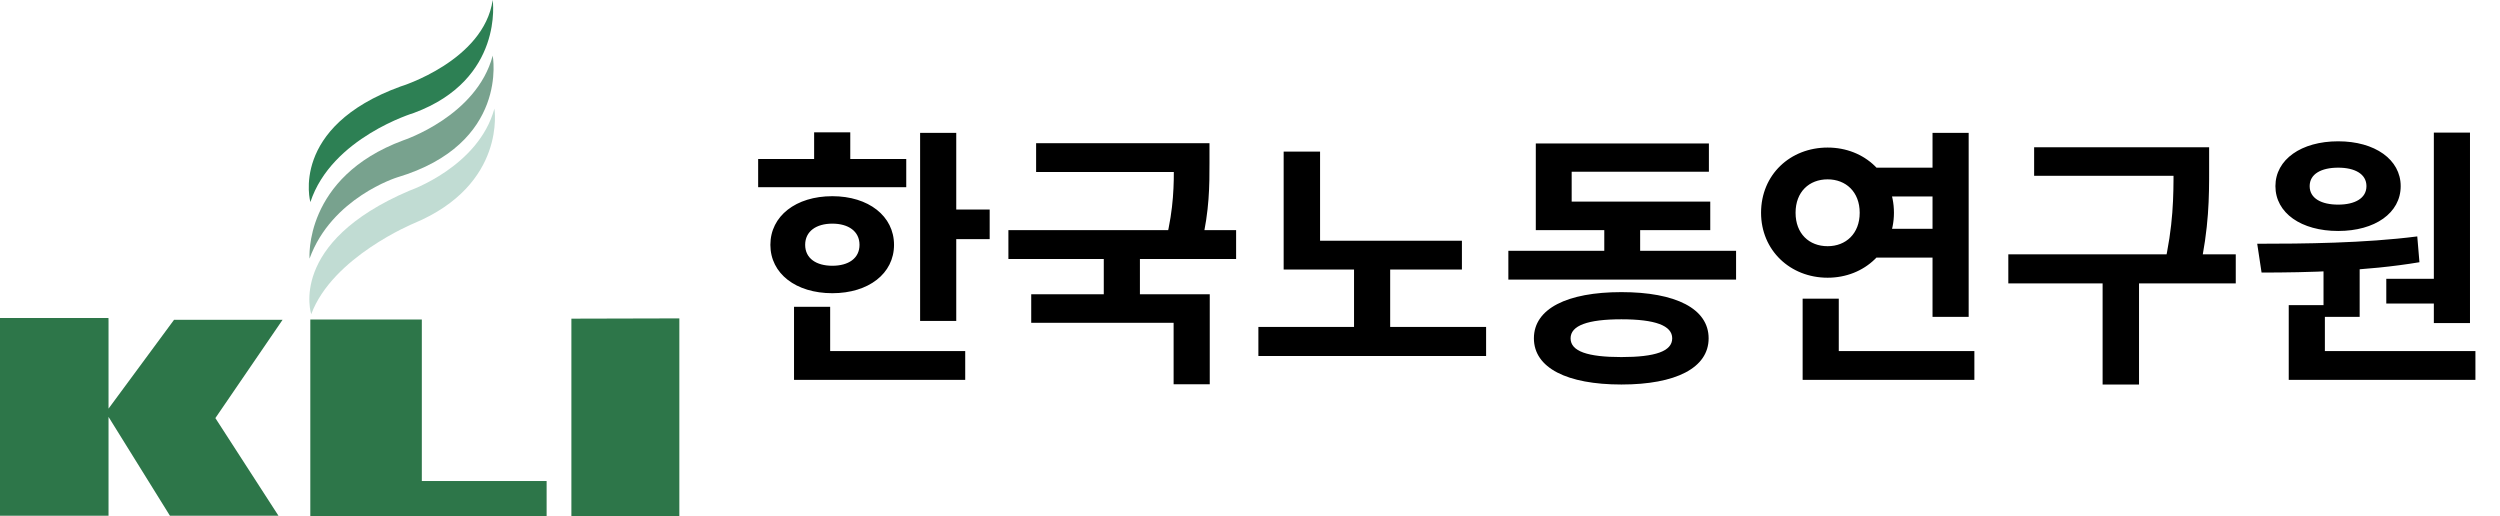
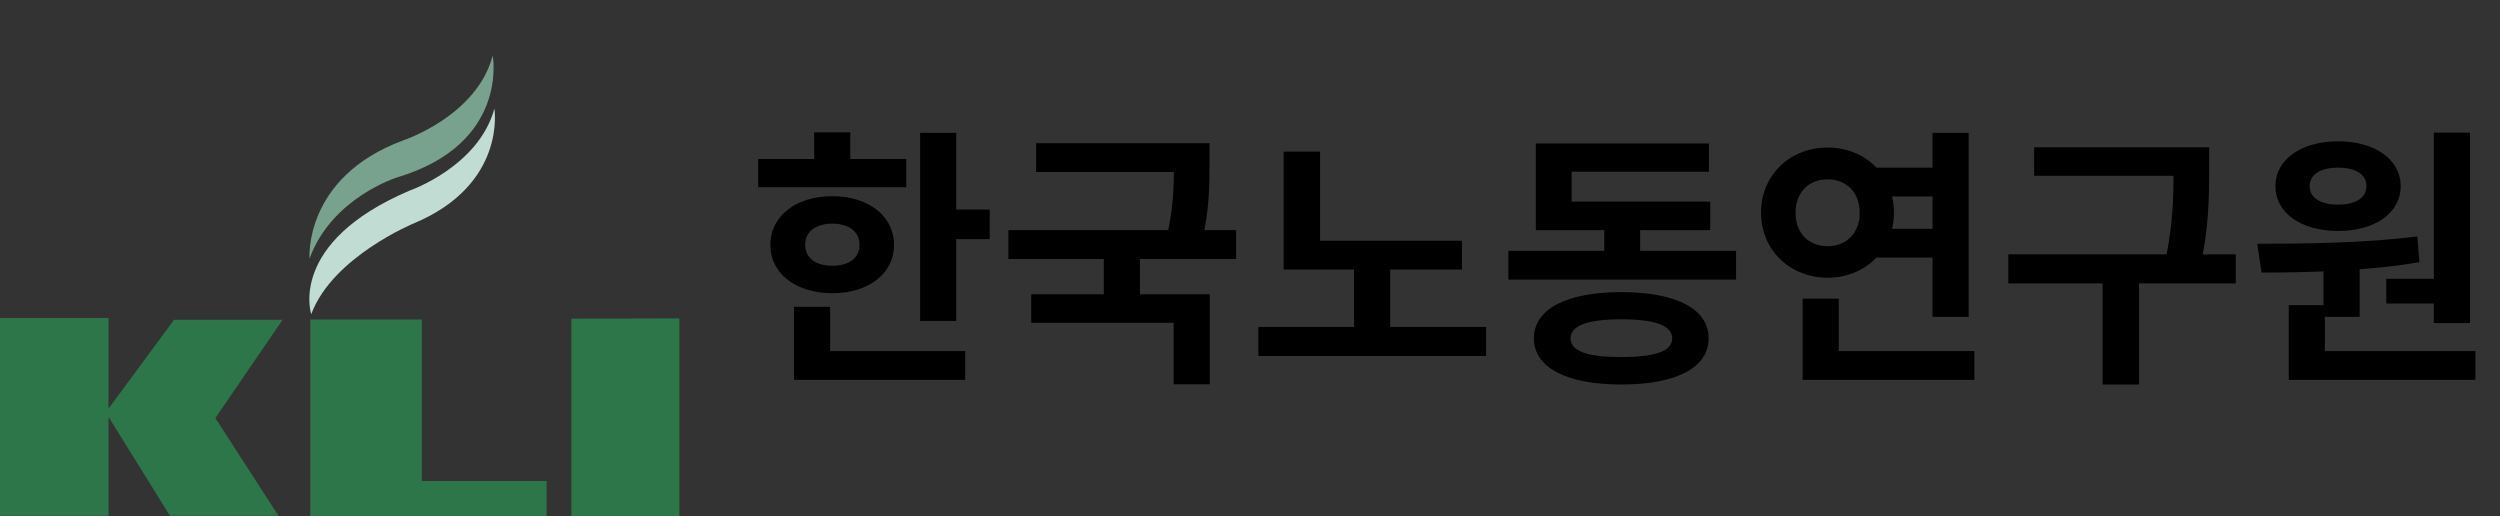
<svg xmlns="http://www.w3.org/2000/svg" width="184" height="38" viewBox="0 0 184 38" fill="none">
  <rect x="0" y="0" width="184" height="38" fill="#333333" stroke="none" />
  <g style="mix-blend-mode:darken" clip-path="url(#clip0_300_10471)">
-     <rect width="184" height="38" fill="white" />
    <g clip-path="url(#clip1_300_10471)">
      <path d="M7.988 23.625V30.075L12.81 23.537H20.798L15.851 30.771L20.496 37.959H12.508L7.988 30.683V37.959H0V23.407H7.816H7.983L7.988 23.625Z" fill="#2D7649" />
      <path d="M31.046 23.516H22.839V38H40.231V35.403H31.046V23.516Z" fill="#2D7649" />
      <path d="M50 23.433V38H42.054V23.453L50 23.433Z" fill="#2D7649" />
-       <path d="M36.263 0C36.263 0 37.107 5.848 30.468 8.309C30.468 8.309 24.406 10.127 22.844 14.874C22.844 14.874 21.282 9.348 29.489 6.362C29.494 6.367 35.607 4.482 36.263 0Z" fill="#2D8054" />
      <path d="M36.263 4.092C36.263 4.092 37.497 10.589 29.228 13.056C29.228 13.056 24.406 14.552 22.782 19.034C22.782 19.034 22.323 13.056 29.681 10.329C29.676 10.329 35.086 8.559 36.263 4.092Z" fill="#78A28E" />
      <path d="M36.388 7.993C36.388 7.993 37.305 13.576 30.462 16.437C30.462 16.437 24.469 18.904 22.907 23.126C22.907 23.126 21.147 17.865 30.134 14.033C30.134 14.033 35.222 12.277 36.388 7.993Z" fill="#C1DCD3" />
    </g>
    <g style="mix-blend-mode:darken">
      <path d="M67.72 9.78H70.38V23.62H67.72V9.78ZM69.62 15.42H72.84V17.6H69.62V15.42ZM55.8 11.7H66.7V13.78H55.8V11.7ZM61.26 14.44C63.92 14.44 65.8 15.9 65.8 18.02C65.8 20.14 63.92 21.58 61.26 21.58C58.58 21.58 56.7 20.14 56.7 18.02C56.7 15.9 58.58 14.44 61.26 14.44ZM61.26 16.46C60.08 16.46 59.26 17.02 59.26 18.02C59.26 19.02 60.08 19.56 61.26 19.56C62.44 19.56 63.26 19.02 63.26 18.02C63.26 17.02 62.44 16.46 61.26 16.46ZM59.92 9.74H62.58V12.72H59.92V9.74ZM58.44 25.84H71.04V27.96H58.44V25.84ZM58.44 22.58H61.1V26.76H58.44V22.58ZM76.258 10.54H87.998V12.66H76.258V10.54ZM74.218 16.94H90.978V19.06H74.218V16.94ZM81.238 18.44H83.898V22.32H81.238V18.44ZM86.398 10.54H89.018V12.02C89.018 13.62 89.018 15.48 88.438 17.92L85.818 17.66C86.398 15.28 86.398 13.58 86.398 12.02V10.54ZM75.898 21.66H89.038V28.28H86.378V23.76H75.898V21.66ZM94.477 17.72H107.597V19.84H94.477V17.72ZM92.617 24.06H109.377V26.2H92.617V24.06ZM99.657 18.98H102.317V24.66H99.657V18.98ZM94.477 11.16H97.157V18.64H94.477V11.16ZM111.015 18.46H127.775V20.58H111.015V18.46ZM118.075 15.68H120.715V19.28H118.075V15.68ZM113.035 14.84H125.875V16.94H113.035V14.84ZM113.035 10.56H125.775V12.64H115.675V16.18H113.035V10.56ZM119.335 21.5C123.335 21.5 125.755 22.72 125.755 24.9C125.755 27.08 123.335 28.3 119.335 28.3C115.335 28.3 112.895 27.08 112.895 24.9C112.895 22.72 115.335 21.5 119.335 21.5ZM119.335 23.5C116.855 23.5 115.595 23.96 115.595 24.9C115.595 25.86 116.855 26.28 119.335 26.28C121.815 26.28 123.075 25.86 123.075 24.9C123.075 23.96 121.815 23.5 119.335 23.5ZM137.774 12.34H143.214V14.46H137.774V12.34ZM137.774 16.84H143.214V18.96H137.774V16.84ZM142.234 9.78H144.894V23.32H142.234V9.78ZM132.674 25.84H145.314V27.96H132.674V25.84ZM132.674 21.98H135.334V26.94H132.674V21.98ZM134.514 10.86C137.254 10.86 139.394 12.86 139.394 15.66C139.394 18.42 137.254 20.44 134.514 20.44C131.754 20.44 129.614 18.42 129.614 15.66C129.614 12.86 131.754 10.86 134.514 10.86ZM134.514 13.2C133.154 13.2 132.154 14.12 132.154 15.66C132.154 17.2 133.154 18.12 134.514 18.12C135.854 18.12 136.874 17.2 136.874 15.66C136.874 14.12 135.854 13.2 134.514 13.2ZM149.712 10.84H161.332V12.94H149.712V10.84ZM147.812 18.72H164.552V20.86H147.812V18.72ZM154.752 20.22H157.432V28.3H154.752V20.22ZM159.972 10.84H162.592V12.48C162.592 14.48 162.592 16.72 161.872 20L159.252 19.7C159.972 16.6 159.972 14.4 159.972 12.48V10.84ZM171.011 19.26H173.671V23.32H171.011V19.26ZM179.131 9.76H181.791V23.78H179.131V9.76ZM168.451 25.84H182.191V27.96H168.451V25.84ZM168.451 22.46H171.111V26.4H168.451V22.46ZM166.451 20.06L166.131 17.94C169.511 17.94 174.031 17.9 177.911 17.4L178.071 19.3C174.131 19.96 169.791 20.06 166.451 20.06ZM175.631 20.52H179.711V22.34H175.631V20.52ZM172.091 10.4C174.791 10.4 176.691 11.74 176.691 13.7C176.691 15.68 174.791 17 172.091 17C169.371 17 167.471 15.68 167.471 13.7C167.471 11.74 169.371 10.4 172.091 10.4ZM172.091 12.34C170.851 12.34 169.991 12.8 169.991 13.7C169.991 14.6 170.851 15.06 172.091 15.06C173.311 15.06 174.171 14.6 174.171 13.7C174.171 12.8 173.311 12.34 172.091 12.34Z" fill="black" />
    </g>
  </g>
  <defs>
    <clipPath id="clip0_300_10471">
      <rect width="184" height="38" fill="white" />
    </clipPath>
    <clipPath id="clip1_300_10471">
      <rect width="50" height="38" fill="white" />
    </clipPath>
  </defs>
</svg>